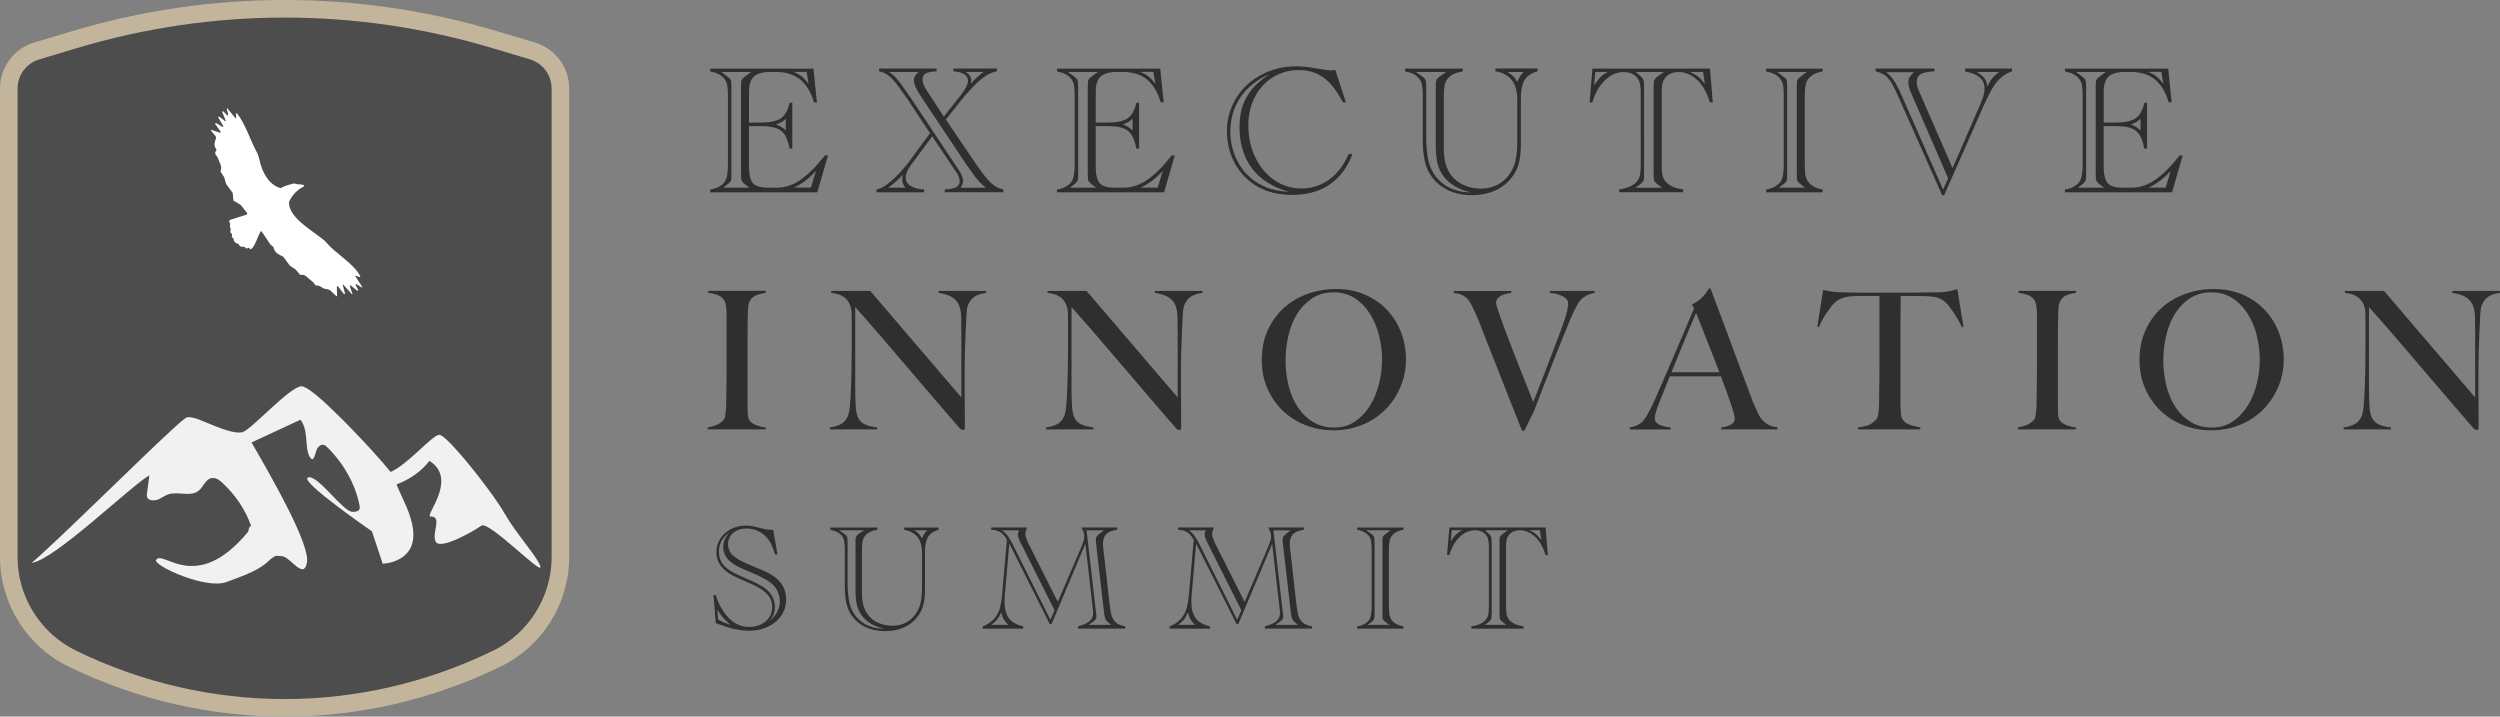
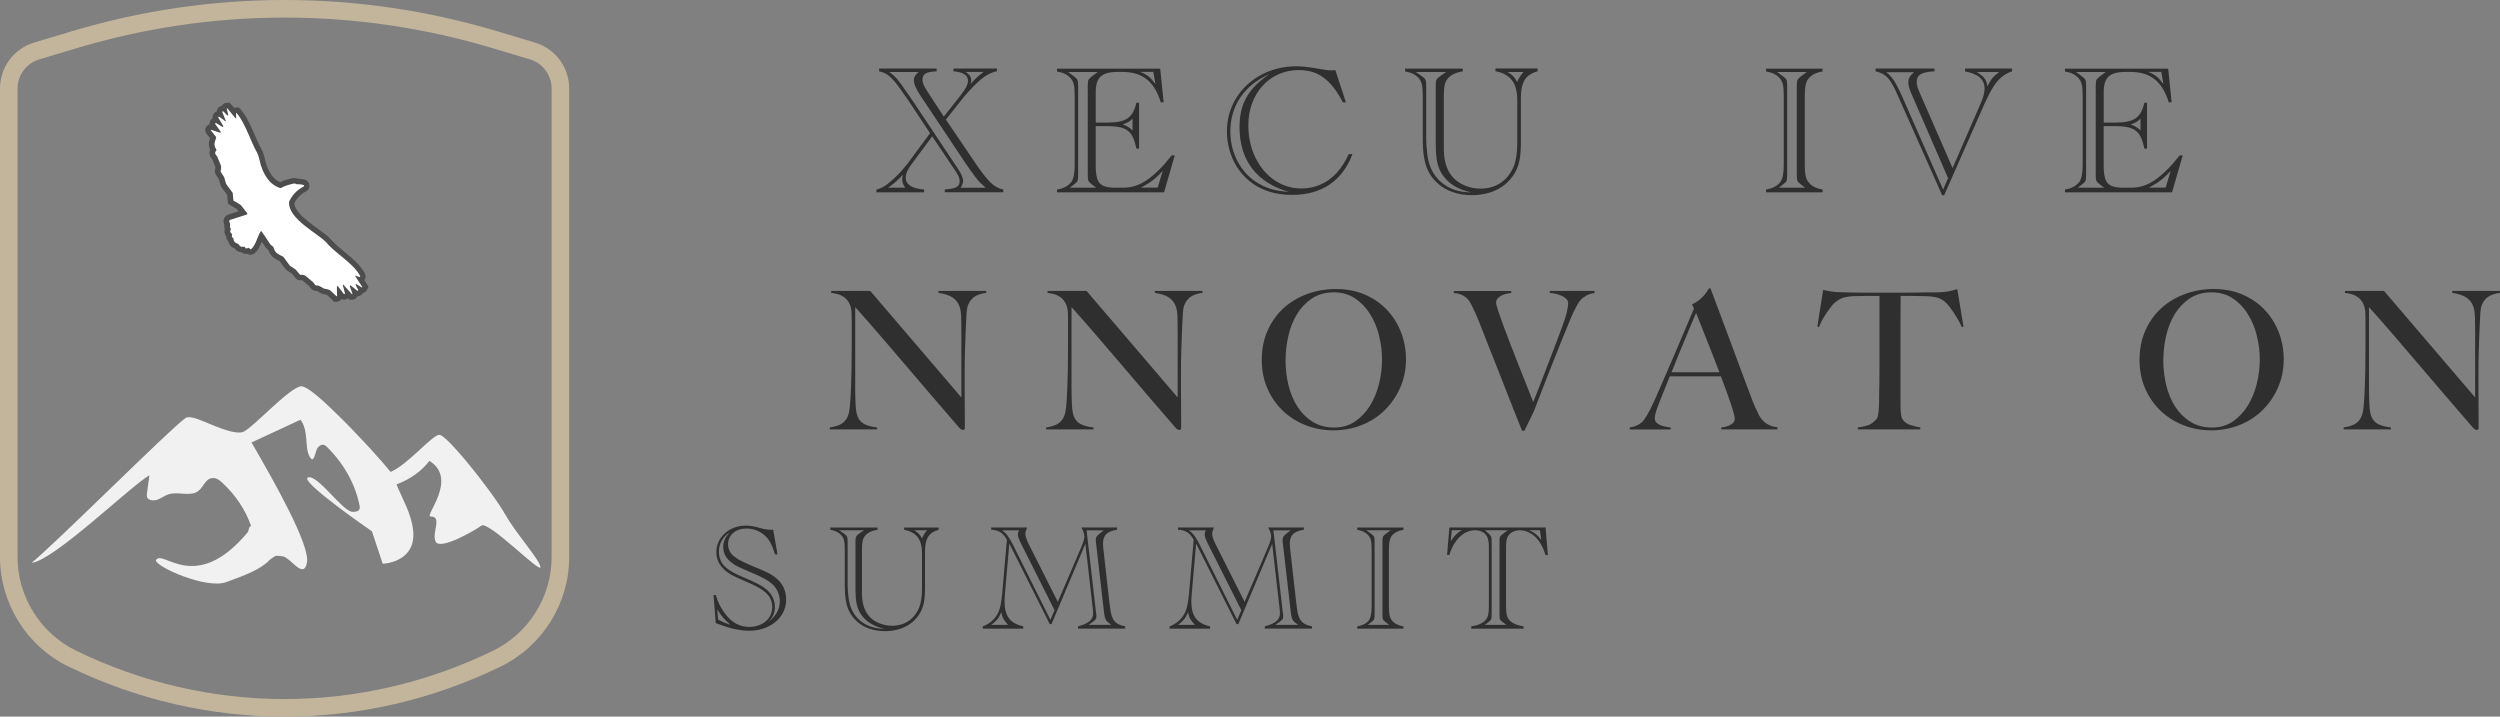
<svg xmlns="http://www.w3.org/2000/svg" id="Layer_2" data-name="Layer 2" viewBox="0 0 579.38 166.08">
  <rect x="0" y="0" width="579.38" height="166.08" fill="#808080" stroke="none" />
  <defs>
    <style>
      .cls-1 {
        fill: #f2f1f2;
      }

      .cls-2 {
        fill: #fff;
      }

      .cls-3 {
        fill: #c2b59b;
      }

      .cls-4 {
        fill: #2f2f2f;
      }

      .cls-5 {
        fill: #4d4d4d;
      }
    </style>
  </defs>
  <g id="Layer_1-2" data-name="Layer 1">
    <g>
      <g>
        <g>
-           <path class="cls-4" d="M188.52,15.89l.8,7.82h-.67c-.73-2.41-1.81-4.18-3.25-5.33-1.44-1.14-3.3-1.71-5.6-1.71h-1.18c-1.83,0-3.13,.35-3.9,1.06-.76,.71-1.14,1.89-1.14,3.54v7.14h2.79c2.11,0,3.66-.33,4.62-1s1.63-1.87,2-3.6h.63v10.63h-.63c-.28-1.4-.65-2.47-1.12-3.2-.47-.73-1.13-1.25-1.98-1.55s-2-.45-3.46-.45h-2.86v9.1c0,1.39,.13,2.45,.39,3.18,.26,.74,.71,1.25,1.37,1.54s1.56,.44,2.74,.44h1.93c1.9,0,3.71-.59,5.42-1.76,1.89-1.32,3.75-3.15,5.57-5.5l.17-.23h.73l-2.48,8.57h-24.81v-.65c1.51-.25,2.61-.83,3.3-1.74,.53-.67,.8-2.01,.8-4.01v-15.86c0-1.27-.07-2.2-.21-2.77-.14-.57-.4-1.06-.78-1.47-.7-.78-1.74-1.29-3.11-1.51v-.65h23.91Zm-20.97,27.6h6.13l-.82-.61c-.48-.35-.78-.63-.91-.84-.13-.21-.2-.53-.2-.95,0-.22,0-.37-.01-.45,0-.08-.01-.16-.01-.24V20.05c0-.08,0-.17,.01-.25,0-.08,.01-.23,.01-.44,0-.42,.07-.75,.22-.98,.15-.23,.45-.5,.89-.81l1.2-.88h-6.89l1.2,.88c.48,.35,.78,.63,.91,.84s.2,.53,.2,.95c.01,.24,.02,.47,.02,.69v20.36c0,.22,0,.45-.02,.69,0,.43-.06,.75-.19,.96-.13,.2-.43,.48-.92,.83l-.82,.61Zm14.56-15.99c-.39,.36-.7,.61-.91,.75-.22,.13-.67,.33-1.36,.6,.78,.22,1.54,.68,2.27,1.37v-2.71Zm4.83-10.84h-3.03c.78,.32,1.41,.67,1.89,1.05,.48,.38,1.01,.96,1.6,1.74l-.46-2.79Zm.99,26.83l1.18-3.91c-.5,.56-1,1.07-1.5,1.52-.5,.46-1.06,.89-1.68,1.29s-1.26,.77-1.9,1.09h3.91Z" />
          <path class="cls-4" d="M216.04,31.59l-4.94,6.68c-.8,1.09-1.2,2.05-1.2,2.86,0,1.64,1.42,2.57,4.26,2.79v.65h-11.05v-.63c.8-.2,1.55-.55,2.25-1.05,.55-.41,1.15-.91,1.8-1.5s1.18-1.12,1.59-1.59l1.2-1.41,.25-.29,5.34-7.23-5.04-7.61s-.06-.11-.13-.22c-.07-.11-.18-.26-.34-.45l-1.22-1.74c-1.01-1.46-1.88-2.5-2.63-3.14s-1.55-1.03-2.44-1.17v-.65h13.32v.65c-1.23,.04-2.09,.21-2.56,.49-.48,.29-.71,.77-.71,1.46s.33,1.48,.99,2.48l3.95,6.05,3.82-4.83c1.19-1.5,1.79-2.65,1.79-3.45,0-1.3-1.13-2.04-3.38-2.21v-.65h10.08v.63c-.74,.14-1.48,.42-2.22,.85-.74,.43-1.51,1.02-2.32,1.78-.78,.73-1.54,1.51-2.27,2.35-.31,.34-.56,.62-.76,.86l-4.26,5.36,7.18,10.59c1.36,1.97,2.48,3.36,3.35,4.16,.87,.8,1.8,1.28,2.78,1.45v.65h-13.57v-.65c.91-.07,1.6-.17,2.08-.3s.82-.33,1.04-.59c.22-.26,.33-.61,.33-1.06,0-.59-.27-1.28-.8-2.08l-5.57-8.3Zm-6.24,11.91c-.48-.63-.71-1.27-.71-1.91,0-.2,.04-.57,.13-1.11-.85,1.02-1.99,2.03-3.4,3.02h3.99Zm18.63,0c-.52-.45-.93-.83-1.24-1.13-.31-.31-.71-.78-1.22-1.43-1.13-1.56-1.81-2.49-2.02-2.82l-10.4-15.59c-1.18-1.75-1.76-3.05-1.76-3.89,0-.74,.37-1.39,1.11-1.95h-6.81c.64,.45,1.19,.92,1.65,1.43,.46,.5,1.12,1.4,2.01,2.69l1.3,1.87,.55,.8,10.67,16.03c.24,.35,.45,.77,.65,1.26,.2,.49,.29,.88,.29,1.16,0,.43-.2,.96-.59,1.58h5.8Zm-4.64-26.83c.87,.55,1.3,1.2,1.3,1.97,0,.15-.05,.43-.15,.82,.9-1.06,1.9-2,3.02-2.79h-4.18Z" />
          <path class="cls-4" d="M268.88,15.89l.8,7.82h-.67c-.73-2.41-1.81-4.18-3.25-5.33-1.44-1.14-3.3-1.71-5.6-1.71h-1.18c-1.83,0-3.13,.35-3.9,1.06-.76,.71-1.14,1.89-1.14,3.54v7.14h2.79c2.11,0,3.66-.33,4.62-1s1.63-1.87,2-3.6h.63v10.63h-.63c-.28-1.4-.65-2.47-1.12-3.2-.47-.73-1.13-1.25-1.98-1.55s-2-.45-3.46-.45h-2.86v9.1c0,1.39,.13,2.45,.39,3.18,.26,.74,.71,1.25,1.37,1.54s1.56,.44,2.74,.44h1.93c1.9,0,3.71-.59,5.42-1.76,1.89-1.32,3.75-3.15,5.57-5.5l.17-.23h.73l-2.48,8.57h-24.81v-.65c1.51-.25,2.61-.83,3.3-1.74,.53-.67,.8-2.01,.8-4.01v-15.86c0-1.27-.07-2.2-.21-2.77-.14-.57-.4-1.06-.78-1.47-.7-.78-1.74-1.29-3.11-1.51v-.65h23.91Zm-20.97,27.6h6.13l-.82-.61c-.48-.35-.78-.63-.91-.84-.13-.21-.2-.53-.2-.95,0-.22,0-.37-.01-.45,0-.08-.01-.16-.01-.24V20.05c0-.08,0-.17,.01-.25,0-.08,.01-.23,.01-.44,0-.42,.07-.75,.22-.98,.15-.23,.45-.5,.89-.81l1.2-.88h-6.89l1.2,.88c.48,.35,.78,.63,.91,.84s.2,.53,.2,.95c.01,.24,.02,.47,.02,.69v20.36c0,.22,0,.45-.02,.69,0,.43-.06,.75-.19,.96-.13,.2-.43,.48-.92,.83l-.82,.61Zm14.56-15.99c-.39,.36-.7,.61-.91,.75-.22,.13-.67,.33-1.36,.6,.78,.22,1.54,.68,2.27,1.37v-2.71Zm4.83-10.84h-3.03c.78,.32,1.41,.67,1.89,1.05,.48,.38,1.01,.96,1.6,1.74l-.46-2.79Zm.99,26.83l1.18-3.91c-.5,.56-1,1.07-1.5,1.52-.5,.46-1.06,.89-1.68,1.29s-1.26,.77-1.9,1.09h3.91Z" />
          <path class="cls-4" d="M309.46,16.21l2.46,7.5h-.71c-.69-1.33-1.4-2.47-2.15-3.42s-1.53-1.73-2.35-2.32c-.82-.6-1.69-1.03-2.62-1.31s-1.97-.42-3.13-.42c-1.65,0-3.19,.32-4.62,.95-1.43,.63-2.67,1.52-3.72,2.67-1.05,1.15-1.87,2.51-2.45,4.08-.58,1.57-.87,3.26-.87,5.06,0,2.73,.54,5.22,1.62,7.47,1.08,2.25,2.56,4.01,4.44,5.29,1.88,1.28,3.97,1.92,6.27,1.92,1.58,0,3.06-.31,4.44-.92,1.38-.62,2.61-1.5,3.69-2.67,1.08-1.16,2.02-2.63,2.82-4.39h.86c-1.18,3.11-2.95,5.47-5.31,7.07-2.37,1.6-5.26,2.4-8.68,2.4-3.99,0-7.3-1.08-9.92-3.23-1.12-.94-2.06-2-2.83-3.19s-1.35-2.5-1.75-3.92c-.41-1.42-.61-2.88-.61-4.38,0-2.79,.7-5.34,2.11-7.65,1.41-2.31,3.35-4.13,5.82-5.45,2.47-1.32,5.21-1.99,8.2-1.99,1.26,0,2.92,.18,4.98,.55,1.43,.27,2.46,.4,3.11,.4,.28,0,.58-.03,.9-.08Zm-10.82,28.23c-1.78-.49-3.39-1.19-4.83-2.1s-2.65-2-3.61-3.26-1.7-2.69-2.19-4.3c-.5-1.6-.75-3.35-.75-5.24,0-1.4,.13-2.66,.38-3.78,.25-1.12,.66-2.19,1.23-3.2,.57-1.01,1.28-1.96,2.15-2.83s1.93-1.72,3.17-2.56c-1.47,.66-2.77,1.44-3.89,2.34s-2.07,1.92-2.84,3.05-1.35,2.36-1.74,3.7c-.39,1.34-.59,2.73-.59,4.19,0,1.57,.22,3.07,.67,4.5,.45,1.43,1.08,2.74,1.91,3.93,.83,1.19,1.83,2.2,3,3.03,1.18,.81,2.39,1.42,3.64,1.82s2.68,.64,4.28,.72Z" />
          <path class="cls-4" d="M339,15.89v.65c-1.62,.25-2.8,.83-3.53,1.72-.34,.43-.56,.95-.68,1.53-.12,.59-.18,1.42-.18,2.5v12.33c.01,2.77,.71,4.92,2.08,6.45,.74,.83,1.69,1.47,2.84,1.94,1.15,.47,2.35,.7,3.59,.7,1.82,0,3.39-.46,4.72-1.37,1.32-.91,2.32-2.19,2.99-3.84,.53-1.32,.8-3.14,.8-5.46v-9.77c0-2.38-.55-4.09-1.64-5.13-.91-.87-2.05-1.41-3.42-1.62v-.65h9.77v.65c-.94,.25-1.69,.63-2.26,1.13-.57,.5-.98,1.17-1.23,2-.25,.83-.38,1.86-.38,3.11v10.25c0,1.71-.11,3.08-.32,4.12-.21,1.04-.55,1.98-1.03,2.84-.63,1.12-1.44,2.07-2.43,2.86-.99,.78-2.12,1.38-3.41,1.79-1.29,.41-2.68,.61-4.16,.61-1.58,0-3.04-.23-4.36-.68s-2.48-1.11-3.48-1.97c-1-.86-1.79-1.9-2.37-3.12-.78-1.64-1.18-3.99-1.18-7.06v-10.1c0-1.2-.07-2.1-.2-2.7-.13-.59-.4-1.11-.79-1.54-.7-.78-1.74-1.29-3.11-1.51v-.65h13.36Zm-10.88,.8l1.28,.88c.43,.28,.73,.54,.88,.79,.15,.25,.23,.58,.23,1,0,.39,0,.62,.02,.69v12.1c0,1,.08,2.21,.25,3.63,.32,2.72,1.39,4.86,3.2,6.43,1.81,1.57,4.13,2.36,6.94,2.37-2.84-.6-4.98-1.86-6.41-3.78-.66-.87-1.12-1.87-1.38-2.99-.26-1.13-.39-2.6-.39-4.42v-14.03c.01-.42,.09-.75,.24-.99s.45-.5,.89-.8l1.28-.88h-7.06Zm24.96,0h-3.7c.55,.31,.98,.63,1.31,.97,.33,.34,.63,.78,.91,1.34,.38-.91,.87-1.68,1.47-2.31Z" />
-           <path class="cls-4" d="M396.29,15.89l.65,7.82h-.67c-.42-1.44-.99-2.69-1.71-3.74-.72-1.05-1.56-1.86-2.52-2.43-.96-.57-1.96-.85-3.01-.85-.83,0-1.54,.17-2.15,.51s-1.06,.82-1.35,1.42c-.28,.57-.42,1.5-.42,2.77v16.76c0,1.25,.08,2.16,.25,2.74,.17,.58,.49,1.09,.97,1.52,.85,.77,2.1,1.27,3.74,1.49v.65h-14.81v-.65c1.82-.25,3.15-.83,3.99-1.72,.38-.41,.64-.9,.78-1.49,.14-.59,.21-1.44,.21-2.54V21.4c0-1.39-.19-2.4-.57-3.02-.29-.52-.73-.93-1.32-1.23-.59-.3-1.27-.45-2.04-.45-1.58,0-3.03,.63-4.34,1.88s-2.29,2.97-2.93,5.14h-.65l.65-7.82h27.27Zm-26.57,.78l-.29,3.09c.6-.88,1.11-1.53,1.53-1.93,.42-.41,.97-.79,1.64-1.16h-2.88Zm9.33,26.83h6.16l-.82-.61c-.5-.38-.82-.67-.95-.86-.13-.2-.19-.5-.19-.92v-.69c0-.11,0-.19-.01-.23,0-.04-.01-.08-.01-.13V20.41s0-.08,.01-.13c0-.04,.01-.12,.01-.23v-.69c0-.42,.08-.75,.23-.98,.15-.23,.45-.5,.9-.81l1.2-.88h-6.47l.99,.88c.35,.31,.59,.59,.71,.85,.13,.26,.19,.57,.19,.93v.69c.01,.13,.02,.24,.02,.36v19.64c0,.11,0,.23-.02,.36v.69c0,.42-.07,.74-.2,.95-.13,.21-.44,.49-.91,.84l-.84,.61Zm15.65-26.83h-3.05c.74,.31,1.37,.66,1.87,1.06s1.03,.98,1.58,1.73l-.4-2.79Z" />
          <path class="cls-4" d="M409.29,44.57v-.65c1.51-.25,2.61-.83,3.3-1.74,.53-.67,.8-2.01,.8-4.01v-15.86c0-1.27-.07-2.2-.21-2.77-.14-.57-.4-1.06-.78-1.47-.7-.78-1.74-1.29-3.11-1.51v-.65h13.09v.65c-1.51,.25-2.62,.83-3.32,1.74-.28,.36-.48,.85-.61,1.46-.13,.61-.19,1.46-.19,2.55v15.86c0,1.19,.07,2.09,.22,2.7s.41,1.12,.79,1.54c.7,.78,1.74,1.29,3.11,1.51v.65h-13.09Zm2.94-1.07h6.13l-.82-.61c-.48-.35-.78-.63-.91-.84-.13-.21-.2-.53-.2-.95,0-.22,0-.37-.01-.45,0-.08-.01-.16-.01-.24V20.05c0-.08,0-.17,.01-.25,0-.08,.01-.23,.01-.44,0-.42,.07-.73,.2-.95,.13-.21,.44-.49,.91-.84l1.2-.88h-6.89l1.2,.88c.49,.35,.8,.62,.92,.82,.13,.2,.19,.52,.19,.97,.01,.24,.02,.47,.02,.69v20.36c0,.22,0,.45-.02,.69,0,.43-.06,.75-.19,.96-.13,.2-.43,.48-.92,.83l-.82,.61Z" />
          <path class="cls-4" d="M452.51,38.96l6.58-15.15c.56-1.3,.84-2.39,.84-3.26,0-1.08-.37-1.94-1.12-2.59-.75-.65-1.89-1.12-3.41-1.42v-.65h10.9v.63c-.91,.32-1.72,.77-2.42,1.35-.7,.58-1.36,1.35-1.96,2.31s-1.28,2.27-2.03,3.92l-9.33,21.15h-.46l-10.17-22.86c-.92-2.13-1.72-3.57-2.4-4.32-.67-.75-1.62-1.26-2.86-1.54v-.65h13.65v.65l-.46,.02c-1.34,.11-2.29,.35-2.84,.71-.55,.36-.82,.95-.82,1.74,0,.62,.18,1.34,.55,2.16l7.75,17.77Zm-1.03,2.35l-8.61-19.83c-.41-.92-.61-1.73-.61-2.42,0-.42,.09-.8,.27-1.14,.18-.34,.53-.74,1.05-1.19h-6.43c.87,.69,1.59,1.54,2.16,2.56,.32,.59,.6,1.11,.82,1.56s.43,.89,.61,1.32l9.58,21.76,1.16-2.63Zm6.66-24.62c.84,.52,1.44,1.02,1.8,1.51s.56,1.11,.62,1.85c.38-.78,.76-1.42,1.16-1.91,.39-.49,.91-.97,1.56-1.45h-5.13Z" />
          <path class="cls-4" d="M502.48,15.89l.8,7.82h-.67c-.73-2.41-1.81-4.18-3.25-5.33-1.44-1.14-3.3-1.71-5.6-1.71h-1.18c-1.83,0-3.13,.35-3.9,1.06-.76,.71-1.14,1.89-1.14,3.54v7.14h2.79c2.11,0,3.66-.33,4.62-1s1.63-1.87,2-3.6h.63v10.63h-.63c-.28-1.4-.65-2.47-1.12-3.2-.47-.73-1.13-1.25-1.98-1.55s-2-.45-3.46-.45h-2.86v9.1c0,1.39,.13,2.45,.39,3.18,.26,.74,.71,1.25,1.37,1.54s1.56,.44,2.74,.44h1.93c1.9,0,3.71-.59,5.42-1.76,1.89-1.32,3.75-3.15,5.57-5.5l.17-.23h.73l-2.48,8.57h-24.81v-.65c1.51-.25,2.61-.83,3.3-1.74,.53-.67,.8-2.01,.8-4.01v-15.86c0-1.27-.07-2.2-.21-2.77-.14-.57-.4-1.06-.78-1.47-.7-.78-1.74-1.29-3.11-1.51v-.65h23.91Zm-20.97,27.6h6.13l-.82-.61c-.48-.35-.78-.63-.91-.84-.13-.21-.2-.53-.2-.95,0-.22,0-.37-.01-.45,0-.08-.01-.16-.01-.24V20.05c0-.08,0-.17,.01-.25,0-.08,.01-.23,.01-.44,0-.42,.07-.75,.22-.98,.15-.23,.45-.5,.89-.81l1.2-.88h-6.89l1.2,.88c.48,.35,.78,.63,.91,.84s.2,.53,.2,.95c.01,.24,.02,.47,.02,.69v20.36c0,.22,0,.45-.02,.69,0,.43-.06,.75-.19,.96-.13,.2-.43,.48-.92,.83l-.82,.61Zm14.56-15.99c-.39,.36-.7,.61-.91,.75-.22,.13-.67,.33-1.36,.6,.78,.22,1.54,.68,2.27,1.37v-2.71Zm4.83-10.84h-3.03c.78,.32,1.41,.67,1.89,1.05,.48,.38,1.01,.96,1.6,1.74l-.46-2.79Zm.99,26.83l1.18-3.91c-.5,.56-1,1.07-1.5,1.52-.5,.46-1.06,.89-1.68,1.29s-1.26,.77-1.9,1.09h3.91Z" />
        </g>
        <g>
-           <path class="cls-4" d="M163.99,99.51v-.45c.74-.12,1.43-.31,2.07-.58,.64-.27,1.18-.65,1.63-1.16,.15-.18,.26-.43,.33-.76,.07-.33,.13-.71,.18-1.16s.07-.91,.09-1.4c.01-.49,.02-.97,.02-1.45,0-.42,0-.98,.02-1.69,.01-.71,.03-1.49,.04-2.34s.02-1.72,.02-2.61v-12.88c0-.53-.02-1.03-.07-1.49-.04-.46-.11-.88-.2-1.25-.09-.37-.22-.66-.4-.87-.42-.5-.93-.87-1.54-1.09-.61-.22-1.3-.38-2.07-.47v-.45h13.32v.45c-.62,.09-1.29,.25-2.01,.49-.71,.24-1.26,.71-1.65,1.43-.27,.5-.41,1.14-.42,1.92-.02,.77-.04,1.5-.07,2.18,0,.74,0,1.48-.02,2.21-.01,.73-.02,1.46-.02,2.21v14.93c0,.86,.01,1.69,.04,2.5s.16,1.37,.4,1.69c.36,.51,.92,.89,1.69,1.16,.77,.27,1.47,.43,2.09,.49v.45h-13.5Z" />
          <path class="cls-4" d="M225.91,68.72c-.67,.42-1.18,1.06-1.54,1.92-.21,.45-.34,1.27-.4,2.47-.06,1.2-.12,2.49-.18,3.85-.06,1.28-.11,2.79-.16,4.52s-.07,3.6-.07,5.59v2.85c0,1.04,0,2.1,.02,3.19,.01,1.08,.02,2.16,.02,3.23v2.9c0,.12-.04,.22-.11,.29s-.19,.11-.33,.11c-.24,0-.5-.15-.8-.45-2.52-2.91-4.83-5.58-6.91-8.02-2.08-2.44-4.06-4.76-5.95-6.97-1.89-2.21-3.74-4.37-5.55-6.48-1.81-2.11-3.73-4.29-5.75-6.55v18.8c0,1.51,.04,2.88,.11,4.1,.07,1.22,.26,2.12,.56,2.72,.33,.68,.84,1.2,1.54,1.54s1.66,.59,2.87,.73v.45h-10.96v-.45c.71-.09,1.43-.27,2.14-.56s1.28-.75,1.69-1.4c.42-.62,.68-1.54,.8-2.76,.12-1.22,.21-2.67,.27-4.37,.06-1.28,.1-2.79,.13-4.52,.03-1.74,.04-3.6,.04-5.59v-5.44c0-.59-.02-1.32-.04-2.18-.09-.86-.3-1.57-.62-2.12-.33-.55-.71-.98-1.16-1.29s-.93-.54-1.45-.67c-.52-.13-1.02-.23-1.49-.29v-.45h9.05l21.12,24.69v-15.15c0-1.19-.02-2.32-.04-3.41-.03-1.08-.16-1.94-.4-2.56-.3-.83-.82-1.51-1.58-2.03-.76-.52-1.85-.88-3.28-1.09v-.45h11.05v.45c-1.1,.15-1.98,.43-2.65,.85Z" />
          <path class="cls-4" d="M276.04,68.72c-.67,.42-1.18,1.06-1.54,1.92-.21,.45-.34,1.27-.4,2.47-.06,1.2-.12,2.49-.18,3.85-.06,1.28-.11,2.79-.16,4.52s-.07,3.6-.07,5.59v2.85c0,1.04,0,2.1,.02,3.19,.01,1.08,.02,2.16,.02,3.23v2.9c0,.12-.04,.22-.11,.29s-.19,.11-.33,.11c-.24,0-.5-.15-.8-.45-2.52-2.91-4.83-5.58-6.91-8.02-2.08-2.44-4.06-4.76-5.95-6.97-1.89-2.21-3.74-4.37-5.55-6.48-1.81-2.11-3.73-4.29-5.75-6.55v18.8c0,1.51,.04,2.88,.11,4.1,.07,1.22,.26,2.12,.56,2.72,.33,.68,.84,1.2,1.54,1.54s1.66,.59,2.87,.73v.45h-10.96v-.45c.71-.09,1.43-.27,2.14-.56s1.28-.75,1.69-1.4c.42-.62,.68-1.54,.8-2.76,.12-1.22,.21-2.67,.27-4.37,.06-1.28,.1-2.79,.13-4.52,.03-1.74,.04-3.6,.04-5.59v-5.44c0-.59-.02-1.32-.04-2.18-.09-.86-.3-1.57-.62-2.12-.33-.55-.71-.98-1.16-1.29s-.93-.54-1.45-.67c-.52-.13-1.02-.23-1.49-.29v-.45h9.05l21.12,24.69v-15.15c0-1.19-.02-2.32-.04-3.41-.03-1.08-.16-1.94-.4-2.56-.3-.83-.82-1.51-1.58-2.03-.76-.52-1.85-.88-3.28-1.09v-.45h11.05v.45c-1.1,.15-1.98,.43-2.65,.85Z" />
          <path class="cls-4" d="M324.5,89.84c-.89,2.02-2.1,3.77-3.63,5.26-1.53,1.49-3.31,2.63-5.35,3.43-2.04,.8-4.2,1.2-6.48,1.2s-4.4-.39-6.42-1.18c-2.02-.79-3.79-1.9-5.3-3.34s-2.71-3.16-3.59-5.17c-.88-2.01-1.31-4.21-1.31-6.62,0-2.56,.46-4.85,1.38-6.88,.92-2.03,2.16-3.76,3.72-5.17,1.56-1.41,3.39-2.5,5.48-3.25,2.09-.76,4.3-1.14,6.62-1.14,2.52,0,4.79,.45,6.8,1.34,2.01,.89,3.71,2.09,5.1,3.59,1.4,1.5,2.46,3.23,3.21,5.19,.74,1.96,1.11,4.01,1.11,6.15,0,2.38-.45,4.57-1.34,6.59Zm-4.88-12.03c-.46-1.84-1.16-3.51-2.09-5.01s-2.1-2.72-3.5-3.65c-1.4-.94-3.05-1.4-4.95-1.4s-3.6,.47-5.01,1.4c-1.41,.94-2.57,2.15-3.48,3.63-.91,1.49-1.57,3.17-2.01,5.06-.43,1.89-.65,3.79-.65,5.73s.24,3.97,.71,5.84c.47,1.87,1.18,3.52,2.12,4.95,.94,1.43,2.11,2.57,3.52,3.43,1.41,.86,3.05,1.29,4.92,1.29s3.5-.47,4.88-1.43c1.38-.95,2.53-2.18,3.45-3.68,.92-1.5,1.61-3.19,2.07-5.06,.46-1.87,.69-3.74,.69-5.61s-.23-3.64-.69-5.48Z" />
          <path class="cls-4" d="M367.52,68.59c-.58,.36-.91,.59-1,.71-.09,.09-.22,.23-.38,.42-.16,.19-.35,.48-.56,.85-.21,.37-.45,.84-.74,1.4-.28,.56-.6,1.28-.96,2.14-.59,1.43-1.25,3.02-1.96,4.79-.71,1.77-1.44,3.59-2.18,5.46-.74,1.87-1.48,3.75-2.21,5.64-.73,1.89-1.42,3.68-2.07,5.37l-2.18,4.46h-.54c-.98-2.41-1.89-4.7-2.74-6.88s-1.67-4.29-2.47-6.31c-.8-2.02-1.58-3.97-2.32-5.86s-1.49-3.78-2.23-5.68c-.21-.56-.4-1.05-.58-1.47-.18-.42-.35-.8-.51-1.16s-.33-.7-.49-1.02-.33-.67-.51-1.03c-.09-.18-.22-.4-.4-.67-.18-.27-.42-.53-.74-.8-.31-.27-.69-.5-1.14-.69-.45-.19-1.01-.3-1.69-.33v-.49h13.32v.45c-.15,.03-.42,.07-.8,.13-.39,.06-.78,.17-1.18,.33-.4,.16-.76,.39-1.07,.69-.31,.3-.47,.67-.47,1.11,0,.27,.16,.9,.49,1.89,.33,1,.75,2.2,1.27,3.61,.52,1.41,1.11,2.96,1.76,4.63s1.3,3.33,1.94,4.95,1.24,3.13,1.8,4.52c.56,1.4,1.01,2.54,1.34,3.43,.15-.33,.42-1.01,.82-2.05,.4-1.04,.91-2.33,1.51-3.88,.61-1.54,1.28-3.3,2.03-5.26,.74-1.96,1.51-4.01,2.32-6.15,.59-1.63,.98-2.87,1.16-3.72s.27-1.43,.27-1.76c0-.45-.15-.82-.45-1.11-.3-.3-.67-.54-1.11-.73-.45-.19-.91-.34-1.4-.45-.49-.1-.93-.17-1.31-.2v-.45h10.38v.49c-.77,.09-1.45,.31-2.03,.67Z" />
          <path class="cls-4" d="M398.91,99.51v-.45c.09,0,.3-.03,.65-.09,.34-.06,.7-.16,1.07-.31,.37-.15,.7-.36,.98-.62s.42-.61,.42-1.02c0-.27-.08-.71-.25-1.31-.16-.61-.39-1.35-.69-2.23-.3-.88-.64-1.85-1.02-2.92-.39-1.07-.8-2.18-1.25-3.34h-11.85c-.45,1.13-.88,2.21-1.29,3.23-.42,1.02-.83,2.06-1.25,3.1-.62,1.6-.94,2.73-.94,3.39,0,.39,.12,.71,.36,.96,.24,.25,.54,.46,.91,.62s.77,.28,1.2,.36c.43,.07,.84,.14,1.23,.2v.45h-9.49v-.49c.77-.09,1.43-.3,1.98-.62,.55-.33,.87-.55,.96-.67,.21-.21,.55-.7,1.03-1.47,.47-.77,1.05-1.92,1.74-3.43,.62-1.4,1.32-2.99,2.09-4.77,.77-1.78,1.57-3.62,2.38-5.5s1.63-3.79,2.43-5.7c.8-1.92,1.56-3.71,2.27-5.37l-.45-.98c.54-.24,1.02-.52,1.45-.85,.43-.33,.81-.67,1.14-1.02,.33-.36,.6-.7,.82-1.03,.22-.33,.39-.59,.51-.8h.36c.92,2.47,1.8,4.81,2.63,7.02,.83,2.21,1.63,4.35,2.38,6.39,.76,2.05,1.49,4.03,2.21,5.95,.71,1.92,1.43,3.81,2.14,5.68,.33,.92,.63,1.69,.91,2.29,.28,.61,.6,1.3,.96,2.07,.06,.12,.19,.33,.4,.62,.21,.3,.48,.6,.82,.91,.34,.31,.76,.59,1.27,.82,.5,.24,1.1,.37,1.78,.4v.53h-13.01Zm-5.84-27c-.18,.39-.44,1-.78,1.83-.34,.83-.77,1.84-1.27,3.03-.51,1.19-1.06,2.53-1.67,4.03-.61,1.5-1.27,3.13-1.98,4.88h11.1c-.51-1.34-1.02-2.67-1.54-4.01-.52-1.34-1.03-2.62-1.52-3.85-.49-1.23-.94-2.36-1.34-3.39-.4-1.03-.73-1.86-1-2.52Z" />
          <path class="cls-4" d="M454.66,75.8c-.24-.53-.52-1.09-.85-1.67-.33-.58-.66-1.12-1-1.63-.34-.5-.68-.97-1-1.4-.33-.43-.61-.75-.85-.96-.62-.59-1.3-.99-2.03-1.18-.73-.19-1.66-.3-2.79-.33-.56,0-1.06,0-1.47-.02-.42-.01-.83-.02-1.25-.02h-2.94c0,.74,0,1.75-.02,3.03-.02,1.28-.02,2.61-.02,4.01v17.42c0,.86,.02,1.69,.07,2.47s.19,1.34,.42,1.67c.45,.65,1.08,1.1,1.89,1.34,.82,.24,1.55,.42,2.21,.53v.45h-14.48v-.45c.77-.09,1.52-.24,2.23-.45s1.41-.7,2.09-1.47c.15-.15,.26-.39,.33-.74,.07-.34,.13-.73,.18-1.16,.04-.43,.07-.9,.09-1.4,.01-.5,.02-.99,.02-1.47,0-.42,0-.96,.02-1.65,.01-.68,.03-1.44,.04-2.27,.01-.83,.02-1.69,.02-2.58v-17.29h-2.94c-.39,0-.79,0-1.23,.02-.43,.02-.93,.02-1.49,.02-1.13,.03-2.06,.16-2.79,.4-.73,.24-1.4,.65-2.03,1.25-.24,.21-.51,.52-.82,.94-.31,.42-.64,.87-.98,1.36s-.67,1.02-.98,1.58c-.31,.56-.56,1.11-.73,1.65l-.4-.13,1.34-8.47c.68,.15,1.31,.27,1.89,.36s1.42,.15,2.52,.18c1.13,.03,2.14,.05,3.03,.07,.89,.02,1.75,.02,2.58,.02h8.47c.89,0,1.75,0,2.58-.02,.83-.01,1.69-.03,2.58-.04,.89-.01,1.9-.02,3.03-.02,.98-.03,1.79-.11,2.43-.24,.64-.13,1.3-.3,1.98-.51l1.43,8.69-.4,.13Z" />
-           <path class="cls-4" d="M467.67,99.51v-.45c.74-.12,1.43-.31,2.07-.58,.64-.27,1.18-.65,1.63-1.16,.15-.18,.26-.43,.33-.76,.07-.33,.13-.71,.18-1.16s.07-.91,.09-1.4c.01-.49,.02-.97,.02-1.45,0-.42,0-.98,.02-1.69,.01-.71,.03-1.49,.04-2.34s.02-1.72,.02-2.61v-12.88c0-.53-.02-1.03-.07-1.49-.04-.46-.11-.88-.2-1.25-.09-.37-.22-.66-.4-.87-.42-.5-.93-.87-1.54-1.09-.61-.22-1.3-.38-2.07-.47v-.45h13.32v.45c-.62,.09-1.29,.25-2.01,.49-.71,.24-1.26,.71-1.65,1.43-.27,.5-.41,1.14-.42,1.92-.02,.77-.04,1.5-.07,2.18,0,.74,0,1.48-.02,2.21-.01,.73-.02,1.46-.02,2.21v14.93c0,.86,.01,1.69,.04,2.5s.16,1.37,.4,1.69c.36,.51,.92,.89,1.69,1.16,.77,.27,1.47,.43,2.09,.49v.45h-13.5Z" />
          <path class="cls-4" d="M527.92,89.84c-.89,2.02-2.1,3.77-3.63,5.26-1.53,1.49-3.31,2.63-5.35,3.43-2.04,.8-4.2,1.2-6.48,1.2s-4.4-.39-6.42-1.18c-2.02-.79-3.79-1.9-5.3-3.34s-2.71-3.16-3.59-5.17c-.88-2.01-1.31-4.21-1.31-6.62,0-2.56,.46-4.85,1.38-6.88,.92-2.03,2.16-3.76,3.72-5.17,1.56-1.41,3.39-2.5,5.48-3.25,2.09-.76,4.3-1.14,6.62-1.14,2.52,0,4.79,.45,6.8,1.34,2.01,.89,3.71,2.09,5.1,3.59,1.4,1.5,2.46,3.23,3.21,5.19,.74,1.96,1.11,4.01,1.11,6.15,0,2.38-.45,4.57-1.34,6.59Zm-4.88-12.03c-.46-1.84-1.16-3.51-2.09-5.01s-2.1-2.72-3.5-3.65c-1.4-.94-3.05-1.4-4.95-1.4s-3.6,.47-5.01,1.4c-1.41,.94-2.57,2.15-3.48,3.63-.91,1.49-1.57,3.17-2.01,5.06-.43,1.89-.65,3.79-.65,5.73s.24,3.97,.71,5.84c.47,1.87,1.18,3.52,2.12,4.95,.94,1.43,2.11,2.57,3.52,3.43,1.41,.86,3.05,1.29,4.92,1.29s3.5-.47,4.88-1.43c1.38-.95,2.53-2.18,3.45-3.68,.92-1.5,1.61-3.19,2.07-5.06,.46-1.87,.69-3.74,.69-5.61s-.23-3.64-.69-5.48Z" />
          <path class="cls-4" d="M576.73,68.72c-.67,.42-1.18,1.06-1.54,1.92-.21,.45-.34,1.27-.4,2.47-.06,1.2-.12,2.49-.18,3.85-.06,1.28-.11,2.79-.16,4.52s-.07,3.6-.07,5.59v2.85c0,1.04,0,2.1,.02,3.19,.01,1.08,.02,2.16,.02,3.23v2.9c0,.12-.04,.22-.11,.29s-.19,.11-.33,.11c-.24,0-.5-.15-.8-.45-2.52-2.91-4.83-5.58-6.91-8.02-2.08-2.44-4.06-4.76-5.95-6.97-1.89-2.21-3.74-4.37-5.55-6.48-1.81-2.11-3.73-4.29-5.75-6.55v18.8c0,1.51,.04,2.88,.11,4.1,.07,1.22,.26,2.12,.56,2.72,.33,.68,.84,1.2,1.54,1.54s1.66,.59,2.87,.73v.45h-10.96v-.45c.71-.09,1.43-.27,2.14-.56s1.28-.75,1.69-1.4c.42-.62,.68-1.54,.8-2.76,.12-1.22,.21-2.67,.27-4.37,.06-1.28,.1-2.79,.13-4.52,.03-1.74,.04-3.6,.04-5.59v-5.44c0-.59-.02-1.32-.04-2.18-.09-.86-.3-1.57-.62-2.12-.33-.55-.71-.98-1.16-1.29s-.93-.54-1.45-.67c-.52-.13-1.02-.23-1.49-.29v-.45h9.05l21.12,24.69v-15.15c0-1.19-.02-2.32-.04-3.41-.03-1.08-.16-1.94-.4-2.56-.3-.83-.82-1.51-1.58-2.03-.76-.52-1.85-.88-3.28-1.09v-.45h11.05v.45c-1.1,.15-1.98,.43-2.65,.85Z" />
        </g>
        <g>
          <path class="cls-4" d="M179.19,122.77l1,5.72h-.58c-.31-1.03-.61-1.84-.91-2.44-.3-.6-.63-1.09-1-1.49-.58-.65-1.29-1.16-2.11-1.53-.82-.37-1.68-.55-2.57-.55-1.26,0-2.29,.34-3.09,1.02-.8,.68-1.2,1.56-1.2,2.64,0,1.18,.52,2.16,1.56,2.94,.54,.39,1.11,.74,1.73,1.04,.61,.3,1.57,.73,2.88,1.28,.89,.35,1.65,.68,2.27,.96s1.12,.54,1.5,.77c.38,.23,.76,.49,1.13,.79,1.59,1.28,2.39,2.96,2.39,5.04,0,1.36-.37,2.59-1.12,3.69-.74,1.1-1.78,1.96-3.09,2.59-1.32,.62-2.78,.94-4.38,.94-1.11,0-2.4-.17-3.85-.5-.86-.21-1.99-.57-3.39-1.1l-.48-.17-.52-6.51h.52c.5,1.75,1.32,3.32,2.44,4.69,1.48,1.8,3.24,2.7,5.28,2.7,1.04,0,1.97-.2,2.78-.59,.81-.4,1.44-.94,1.9-1.63,.46-.69,.69-1.49,.69-2.38,0-.79-.18-1.5-.53-2.14-.36-.64-.93-1.24-1.74-1.8-.8-.57-1.9-1.15-3.3-1.74-2.03-.88-3.26-1.44-3.69-1.68-.84-.47-1.53-.98-2.08-1.53s-.96-1.15-1.22-1.79c-.26-.64-.39-1.33-.39-2.06,0-1.13,.3-2.17,.9-3.11,.6-.94,1.43-1.68,2.47-2.22,1.05-.54,2.21-.81,3.48-.81,.8,0,1.69,.13,2.68,.39l1.03,.28c.77,.21,1.59,.31,2.46,.31h.17Zm-12.77,20.81c.76,.44,1.72,.85,2.89,1.25-.77-.69-1.35-1.25-1.74-1.7-.4-.45-.84-1.08-1.35-1.89l.21,2.34Zm11.46,.67c1.89-1.36,2.84-3,2.84-4.91,0-.76-.16-1.49-.47-2.21-.32-.72-.77-1.33-1.35-1.83-.85-.77-2.34-1.6-4.49-2.49-1.78-.76-2.93-1.27-3.46-1.53s-1.07-.62-1.62-1.07c-1.15-.92-1.72-2.07-1.72-3.47,0-.41,.05-.79,.14-1.13,.09-.34,.23-.66,.41-.98s.49-.74,.91-1.26c-1.64,1.18-2.46,2.65-2.46,4.42s.66,3.04,1.99,4.02c.7,.53,1.5,1,2.41,1.41,.11,.06,1,.45,2.65,1.17,1.99,.86,3.37,1.64,4.12,2.34,1.2,1.11,1.8,2.42,1.8,3.94,0,.73-.13,1.38-.4,1.95s-.7,1.11-1.3,1.64Z" />
          <path class="cls-4" d="M203.36,122.24v.53c-1.33,.21-2.29,.68-2.89,1.41-.28,.36-.46,.77-.56,1.25-.1,.48-.15,1.16-.15,2.05v10.09c.01,2.27,.58,4.03,1.7,5.28,.61,.68,1.38,1.21,2.32,1.59,.94,.38,1.92,.58,2.94,.58,1.49,0,2.78-.37,3.86-1.12,1.08-.74,1.9-1.79,2.45-3.14,.44-1.08,.65-2.57,.65-4.47v-7.99c0-1.95-.45-3.34-1.34-4.19-.74-.71-1.68-1.15-2.8-1.32v-.53h7.99v.53c-.77,.21-1.38,.52-1.85,.93s-.8,.96-1,1.63c-.21,.68-.31,1.52-.31,2.54v8.39c0,1.4-.09,2.52-.26,3.37s-.45,1.62-.84,2.32c-.52,.92-1.18,1.7-1.99,2.34-.81,.64-1.74,1.13-2.79,1.46-1.05,.33-2.19,.5-3.4,.5-1.29,0-2.48-.19-3.57-.56-1.08-.37-2.03-.91-2.84-1.62s-1.46-1.56-1.94-2.55c-.64-1.34-.96-3.27-.96-5.77v-8.27c0-.99-.05-1.72-.16-2.21-.11-.49-.32-.91-.64-1.26-.57-.64-1.42-1.05-2.54-1.24v-.53h10.93Zm-8.9,.65l1.05,.72c.36,.23,.6,.44,.72,.64,.13,.2,.19,.47,.19,.82,0,.32,0,.51,.02,.57v9.9c0,.81,.07,1.8,.21,2.97,.26,2.22,1.14,3.98,2.62,5.26s3.38,1.93,5.68,1.94c-2.33-.49-4.07-1.52-5.24-3.09-.54-.71-.91-1.53-1.13-2.45s-.32-2.13-.32-3.62v-11.48c.01-.34,.08-.61,.2-.81,.12-.19,.36-.41,.73-.65l1.05-.72h-5.77Zm20.41,0h-3.02c.45,.25,.8,.52,1.07,.79,.27,.28,.52,.64,.75,1.1,.31-.74,.71-1.38,1.2-1.89Z" />
          <path class="cls-4" d="M243.7,144.65h-.41l-9.38-18.68-1.01,11.63c-.06,.64-.09,1.25-.09,1.82,0,1.67,.34,2.96,1.02,3.87,.68,.9,1.78,1.53,3.31,1.87v.53h-9.38v-.53c.84-.3,1.57-.75,2.22-1.35,.64-.6,1.13-1.3,1.48-2.11,.37-.88,.64-2.28,.81-4.21l1.08-12.39c-.44-.81-.93-1.4-1.5-1.75-.56-.36-1.27-.55-2.13-.58v-.53h8.32c-.05,.11-.07,.19-.09,.22-.22,.53-.33,.94-.33,1.24,0,.55,.29,1.41,.88,2.58l6.65,13.2,5.5-12.84c.44-1.03,.65-1.82,.65-2.35s-.23-1.23-.69-2.05h8.27v.53c-1.15,.16-1.98,.5-2.49,1-.52,.51-.77,1.26-.77,2.24,0,.31,.02,.6,.05,.88l.05,.43,1.44,12.75c.02,.17,.04,.32,.06,.45,.02,.13,.07,.49,.16,1.08,.17,1.11,.51,1.94,1.02,2.47s1.3,.9,2.36,1.08v.53h-10.93v-.53c1.2-.3,2.09-.69,2.66-1.18s.85-1.1,.85-1.85c0-.29-.04-.76-.12-1.41l-1.68-14.68-7.84,18.59Zm-10.07,.17c-.55-.6-.93-1.09-1.13-1.47-.2-.38-.35-.87-.46-1.47-.28,.69-.58,1.24-.91,1.65s-.81,.84-1.43,1.29h3.92Zm9.81-1.17l.95-2.23-7.91-15.74c-.39-.81-.58-1.4-.58-1.77s.09-.69,.27-1.01h-3.95c.64,.46,1.12,.95,1.44,1.46,.44,.65,.81,1.3,1.12,1.94l8.66,17.36Zm8.82,1.17h5.28l-.89-.72c-.39-.31-.65-.98-.77-2.01l-1.89-16.41c-.02-.3-.03-.5-.03-.62,0-.26,.06-.49,.17-.68,.11-.19,.35-.43,.7-.71l.98-.77h-3.99l2.17,18.95,.07,.38c.02,.28,.03,.48,.03,.62,0,.29-.05,.51-.16,.67-.11,.16-.35,.38-.73,.65l-.93,.65Z" />
          <path class="cls-4" d="M286.99,144.65h-.41l-9.38-18.68-1.01,11.63c-.06,.64-.09,1.25-.09,1.82,0,1.67,.34,2.96,1.02,3.87,.68,.9,1.78,1.53,3.31,1.87v.53h-9.38v-.53c.84-.3,1.57-.75,2.22-1.35,.64-.6,1.13-1.3,1.48-2.11,.37-.88,.64-2.28,.81-4.21l1.08-12.39c-.44-.81-.93-1.4-1.5-1.75-.56-.36-1.27-.55-2.13-.58v-.53h8.32c-.05,.11-.07,.19-.09,.22-.22,.53-.33,.94-.33,1.24,0,.55,.29,1.41,.88,2.58l6.65,13.2,5.5-12.84c.44-1.03,.65-1.82,.65-2.35s-.23-1.23-.69-2.05h8.27v.53c-1.15,.16-1.98,.5-2.49,1-.52,.51-.77,1.26-.77,2.24,0,.31,.02,.6,.05,.88l.05,.43,1.44,12.75c.02,.17,.04,.32,.06,.45,.02,.13,.07,.49,.16,1.08,.17,1.11,.51,1.94,1.02,2.47s1.3,.9,2.36,1.08v.53h-10.93v-.53c1.2-.3,2.09-.69,2.66-1.18s.85-1.1,.85-1.85c0-.29-.04-.76-.12-1.41l-1.68-14.68-7.84,18.59Zm-10.07,.17c-.55-.6-.93-1.09-1.13-1.47-.2-.38-.35-.87-.46-1.47-.28,.69-.58,1.24-.91,1.65s-.81,.84-1.43,1.29h3.92Zm9.81-1.17l.95-2.23-7.91-15.74c-.39-.81-.58-1.4-.58-1.77s.09-.69,.27-1.01h-3.95c.64,.46,1.12,.95,1.44,1.46,.44,.65,.81,1.3,1.12,1.94l8.66,17.36Zm8.82,1.17h5.28l-.89-.72c-.39-.31-.65-.98-.77-2.01l-1.89-16.41c-.02-.3-.03-.5-.03-.62,0-.26,.06-.49,.17-.68,.11-.19,.35-.43,.7-.71l.98-.77h-3.99l2.17,18.95,.07,.38c.02,.28,.03,.48,.03,.62,0,.29-.05,.51-.16,.67-.11,.16-.35,.38-.73,.65l-.93,.65Z" />
          <path class="cls-4" d="M314.54,145.7v-.53c1.24-.21,2.14-.68,2.7-1.43,.44-.55,.65-1.64,.65-3.28v-12.97c0-1.04-.06-1.8-.17-2.27-.11-.47-.33-.87-.64-1.2-.57-.64-1.42-1.05-2.54-1.24v-.53h10.71v.53c-1.24,.21-2.14,.68-2.72,1.43-.23,.3-.39,.7-.5,1.19-.1,.5-.15,1.19-.15,2.09v12.97c0,.97,.06,1.71,.18,2.21,.12,.5,.33,.92,.64,1.26,.57,.64,1.42,1.05,2.54,1.24v.53h-10.71Zm2.41-.88h5.02l-.67-.5c-.39-.29-.64-.52-.75-.69-.11-.17-.16-.43-.16-.77,0-.18,0-.31,0-.37,0-.06,0-.13,0-.2v-16.65c0-.07,0-.14,0-.21s0-.19,0-.36c0-.34,.05-.6,.16-.77,.11-.17,.36-.4,.75-.69l.98-.72h-5.64l.98,.72c.4,.29,.65,.51,.76,.67,.1,.16,.16,.42,.16,.79,.01,.2,.02,.38,.02,.57v16.65c0,.18,0,.37-.02,.57,0,.35-.05,.62-.16,.78-.1,.17-.35,.39-.76,.68l-.67,.5Z" />
          <path class="cls-4" d="M358.19,122.24l.53,6.39h-.55c-.34-1.18-.81-2.2-1.4-3.06-.59-.86-1.28-1.52-2.06-1.98-.78-.46-1.61-.7-2.47-.7-.68,0-1.26,.14-1.76,.42s-.87,.67-1.11,1.16c-.23,.47-.34,1.23-.34,2.27v13.71c0,1.02,.07,1.77,.21,2.24,.14,.48,.4,.89,.79,1.25,.7,.63,1.72,1.04,3.06,1.22v.53h-12.12v-.53c1.49-.21,2.58-.68,3.27-1.41,.31-.33,.52-.74,.64-1.22,.11-.48,.17-1.17,.17-2.08v-13.71c0-1.13-.16-1.96-.46-2.47-.24-.42-.6-.76-1.08-1.01-.48-.25-1.04-.37-1.67-.37-1.29,0-2.48,.51-3.55,1.54s-1.87,2.43-2.4,4.2h-.53l.53-6.39h22.31Zm-21.74,.64l-.24,2.53c.49-.72,.91-1.25,1.25-1.58,.34-.33,.79-.65,1.34-.95h-2.35Zm7.63,21.94h5.03l-.67-.5c-.41-.31-.67-.54-.77-.7-.1-.16-.15-.41-.15-.76v-.57c0-.09,0-.15,0-.19s0-.07,0-.1v-16.07s0-.07,0-.1c0-.03,0-.1,0-.19v-.57c0-.34,.06-.61,.19-.8,.13-.19,.37-.41,.74-.66l.98-.72h-5.29l.81,.72c.29,.25,.48,.48,.58,.7,.1,.21,.15,.47,.15,.76v.57c.01,.1,.02,.2,.02,.29v16.07c0,.09,0,.19-.02,.29v.57c0,.34-.05,.6-.16,.77-.11,.17-.36,.4-.75,.69l-.69,.5Zm12.8-21.94h-2.49c.61,.25,1.12,.54,1.53,.87,.41,.33,.84,.8,1.29,1.42l-.33-2.28Z" />
        </g>
      </g>
      <g>
        <g>
-           <path class="cls-5" d="M17.18,9.22l-8.64,2.59c-3.86,1.16-6.5,4.71-6.5,8.74v108.59c0,9.98,5.69,19.09,14.67,23.47h0c31.08,15.15,67.41,15.15,98.49,0h0c8.98-4.37,14.67-13.48,14.67-23.47V20.54c0-4.03-2.64-7.58-6.5-8.74l-8.64-2.59C82.91-.33,48.99-.33,17.18,9.22Z" />
          <path class="cls-3" d="M65.95,166.08c-17.1,0-34.21-3.88-50.14-11.64-9.61-4.68-15.81-14.61-15.81-25.3V20.54c0-4.97,3.2-9.26,7.95-10.69l8.64-2.59C48.88-2.42,83.02-2.42,115.32,7.27l8.64,2.59c4.76,1.43,7.95,5.72,7.95,10.69v108.59c0,10.69-6.21,20.62-15.81,25.3-15.93,7.76-33.04,11.64-50.14,11.64ZM17.76,11.17l-8.64,2.59c-3.02,.91-5.05,3.63-5.05,6.79v108.59c0,9.14,5.31,17.63,13.53,21.64,30.73,14.97,65.98,14.97,96.71,0,8.22-4,13.53-12.5,13.53-21.64V20.54c0-3.15-2.03-5.88-5.05-6.79l-8.64-2.59C82.62,1.71,49.29,1.71,17.76,11.17h0Z" />
        </g>
        <g>
          <path class="cls-5" d="M77.01,69.49l-1.24-1.15c-.11-.03-.24-.07-.33-.1-.6-.05-1.16-.26-1.62-.63l-.33-.15s-.04,0-.06,0c-.59,0-1.15-.28-1.49-.76l-.3-.41-1.59-1.33s0,0,0,0c-.01,0-.07-.01-.17-.01-.06,0-.22,.01-.22,.01h-.06c-.41,0-.8-.18-1.07-.49l-.88-1.05-1.06-.69c-.22-.14-.41-.33-.57-.54l-1.23-1.68c-.46-.22-1.17-.61-1.5-.89-.36-.31-.89-.97-1.1-1.68-.03-.02-.05-.04-.08-.06-.25-.2-.43-.34-.58-.57-.25-.39-.55-.84-.84-1.28-.42,1-.91,2.04-1.68,2.67-.27,.22-.61,.34-.95,.34-.27,0-.53-.07-.76-.2-.09,.01-.18,.01-.26,.01-.17,0-.28-.02-.29-.02-.27-.02-.54-.16-.76-.37h-.05c-.58-.02-1.11-.3-1.46-.76l-.08-.11c-.45-.19-.86-.42-1.11-.8-.22-.3-.35-.62-.42-.9-.26-.26-.5-.63-.46-1.14v-.03c-.36-.42-.48-1-.33-1.54-.09-.22-.12-.45-.11-.68l.03-.42-.09-.23c-.16-.42-.15-.89,.05-1.29s.55-.71,.97-.85c.5-.16,1.48-.47,2.35-.75l-.43-.54c-.26-.14-.85-.49-1.2-.7l-.76-.45-.12-.68c-.02-.2-.09-.97-.13-1.44l-1.21-1.64c-.17-.22-.29-.47-.36-.74l-.34-1.2-.71-1.1c-.26-.4-.31-.91-.13-1.35,.06-.16,.06-.34,0-.5l-.7-1.69-.27-.36c-.41-.56-.49-1.27-.23-1.88-.33-.69-.38-1.48-.15-2.21l.14-.44-.82-1.05c-.33-.42-.38-.97-.15-1.44,.17-.36,.5-.62,.87-.72-.04-.29,.01-.58,.15-.85,.13-.25,.33-.46,.57-.59-.05-.31,.01-.64,.17-.92,.17-.3,.45-.53,.76-.65,.02-.24,.1-.48,.24-.68,.22-.33,.57-.55,.95-.62l.13-.19c.26-.33,.65-.52,1.08-.52h.61l.45,.5,.57,.7c.16-.07,.34-.1,.51-.1h.59l.45,.48c1.37,1.59,2.34,3.84,3.29,6.01,.51,1.18,1,2.29,1.51,3.22,.34,.62,.59,1.31,.75,2.11,.56,2.75,1.89,4.8,3.54,5.49,.91-.44,1.69-.64,2.7-.9,.2-.05,.39-.07,.57-.07,.28,0,.55,.05,.81,.15,.52,.02,1.27,.08,1.82,.29,.55,.21,.91,.73,.93,1.32,.02,.59-.31,1.13-.84,1.38-.53,.25-1.81,1-2.66,2.66,.03,2.05,3.16,4.32,5.47,5.98,1.28,.93,2.39,1.72,3.01,2.48,.71,.86,1.81,1.76,2.97,2.72,1.88,1.54,3.82,3.14,4.88,5.12,.24,.46,.23,.99-.03,1.43-.03,.05-.06,.1-.1,.15l.98,1.51-.36,.76c-.2,.36-.54,.61-.93,.69-.01,.03-.03,.06-.05,.08-.26,.44-.74,.71-1.24,.71h-.01l-.14,.22c-.26,.36-.67,.57-1.11,.57h-.57l-.34-.34c-.25,.2-.58,.32-.91,.32-.21,0-.41-.04-.59-.13l-.19,.21c-.26,.26-.61,.41-.98,.41h-.67l-.34-.45Z" />
          <path class="cls-2" d="M83.83,66.61c-.32-.2-.81-.5-1.18-.73-.14-.09-.3,.07-.22,.21l.57,1.06c.08,.15-.1,.31-.24,.2-.45-.37-1.04-.85-1.44-1.17-.12-.1-.3,.03-.25,.18l.6,1.71c.03,.09-.08,.15-.14,.08-.49-.55-1.5-1.68-1.95-2.17-.06-.06-.17,0-.14,.08l.5,1.9c.04,.17-.18,.28-.28,.14l-1.3-1.71c-.09-.12-.29-.05-.29,.1l.04,2.09c0,.08-.11,.12-.15,.05l-1.52-1.41s-.02-.01-.02-.02c-.1-.03-.69-.21-.76-.23,0,0,0,0-.02,0-.42,0-.82-.16-1.12-.44,0,0-.01,0-.02-.01l-.82-.37s-.04,0-.05,0c-.24,.09-.5,0-.65-.2l-.38-.52-.03-.03-1.7-1.42c-.35-.29-.8-.32-1.26-.29-.04,0-.08-.01-.1-.04l-.93-1.12-.12-.11-1.15-.75c-.09-.06-.17-.13-.23-.22l-1.41-1.93-.03-.03c-.1-.04-1.19-.58-1.49-.83-.32-.27-.75-.93-.74-1.31,0-.14-.69-.59-.77-.72-.7-1.09-1.79-2.68-2.04-3.04-.03-.04-.08-.05-.12-.01-.65,.71-1.2,3.28-2.25,4.13-.11,.09-.28,.06-.36-.06-.02-.03-.04-.06-.06-.1-.06-.1-.2-.16-.29-.1-.23,.15-.54,.12-.56,.11,0,0-.13-.07-.16-.25,0-.06-.07-.09-.13-.11l-.66-.02c-.19,0-.37-.1-.48-.25l-.29-.38s-.02-.02-.03-.03c-.12-.04-.73-.24-.82-.45-.24-.29-.28-.69-.29-.8,0-.02,0-.04-.02-.05-.1-.08-.36-.27-.35-.35l.04-.44c0-.12-.04-.24-.12-.33l-.18-.17c-.11-.11-.15-.28-.1-.43l.11-.32c.04-.11,.01-.24-.07-.33l-.04-.04c-.06-.07-.09-.15-.08-.24l.04-.6c0-.06,0-.12-.03-.17l-.16-.41c-.07-.18,.03-.38,.21-.44,.83-.26,2.95-.94,3.78-1.21,.17-.05,.23-.25,.12-.39l-1.35-1.71c-.09-.11-.2-.21-.32-.28-.39-.22-1.27-.75-1.45-.86-.02-.01-.04-.04-.04-.06-.03-.25-.14-1.53-.16-1.72,0-.02,0-.03-.02-.04l-1.41-1.91c-.07-.1-.12-.2-.16-.32l-.36-1.3c-.02-.05-.04-.11-.07-.15l-.77-1.19c-.04-.06-.04-.12-.02-.19,.19-.47,.18-1-.01-1.47l-.75-1.82-.02-.03-.35-.47c-.18-.24-.17-.57,.03-.8l.14-.16s.03-.06,.01-.09l-.29-.61c-.19-.4-.22-.85-.09-1.28l.31-1.01-.03-.15-1.19-1.51c-.05-.06,.01-.16,.09-.13l1.98,.66c.15,.05,.27-.12,.18-.24l-1.24-1.76c-.1-.14,.07-.32,.22-.23l1.4,.88c.14,.09,.31-.07,.22-.21-.31-.53-.79-1.34-1.13-1.92-.09-.15,.09-.31,.23-.21l1.36,1.02c.07,.05,.16-.02,.13-.1-.17-.44-.53-1.33-.79-1.97-.07-.16,.14-.3,.26-.17l.84,.86c.11,.12,.31,0,.27-.15-.11-.42-.25-.98-.35-1.35-.02-.09,.09-.14,.15-.07l1.88,2.28c.05,.06,.15,.02,.15-.06l-.03-1.07c0-.08,.1-.12,.15-.06,1.97,2.28,3.16,6.34,4.65,9.02,.3,.54,.49,1.13,.62,1.74,.71,3.51,2.57,5.99,4.88,6.61,.02,0,.04,0,.06,0,.98-.55,1.7-.73,2.9-1.03,.25-.06,.52-.03,.74,.11h0s.02,.01,.04,.01c.57,0,1.25,.06,1.63,.21,.15,.06,.16,.27,0,.34-.65,.31-2.34,1.29-3.37,3.48,0,0,0,.02,0,.03-.37,4.06,7.07,7.53,8.76,9.59,1.95,2.37,6.13,4.67,7.71,7.63,.07,.13-.05,.27-.19,.23l-.84-.29c-.08-.03-.14,.06-.1,.12l1.61,2.47c.05,.08-.04,.16-.11,.12Z" />
        </g>
        <path class="cls-1" d="M117.08,119.24h0c-.18-.33-.4-.7-.64-1.09,0,0,0,0,0,0-.54-.87-1.21-1.87-1.98-2.96,0,0,0,0,0,0-.07-.1-.14-.2-.21-.29,0,0,0,0,0,0-.28-.4-.58-.8-.88-1.21,0,0,0,0,0,0-.07-.1-.14-.19-.22-.29,0-.01-.02-.02-.02-.03-.07-.1-.15-.2-.22-.29,0,0,0,0,0-.01-.3-.41-.61-.82-.93-1.23-.01-.02-.03-.04-.04-.06-.07-.09-.14-.18-.21-.27-.02-.02-.03-.04-.05-.07-.07-.09-.14-.19-.21-.28,0-.01-.02-.02-.02-.03-.23-.3-.47-.6-.7-.9-.01-.02-.03-.03-.04-.05-.07-.09-.13-.17-.2-.26-.02-.03-.05-.06-.07-.09-.07-.08-.13-.17-.2-.25-.02-.03-.05-.06-.07-.09-.07-.09-.14-.17-.2-.25-.01-.01-.02-.03-.03-.04-.23-.28-.45-.56-.68-.84-.03-.03-.05-.06-.08-.1-.06-.08-.13-.15-.19-.23-.03-.04-.06-.07-.09-.11-.06-.08-.12-.15-.19-.23-.03-.03-.06-.07-.08-.1-.06-.08-.13-.15-.19-.23,0,0-.01-.02-.02-.03-.14-.17-.28-.34-.42-.51-.02-.03-.04-.05-.06-.08-.06-.07-.12-.14-.18-.21-.03-.04-.06-.07-.09-.11-.06-.07-.11-.13-.17-.2-.03-.04-.07-.08-.1-.12-.06-.07-.11-.13-.17-.2-.03-.03-.06-.07-.09-.1-.2-.23-.39-.45-.58-.67-.03-.03-.06-.07-.09-.1-.05-.06-.11-.12-.16-.18-.03-.04-.07-.07-.1-.11-.05-.06-.1-.12-.15-.17-.03-.04-.06-.07-.1-.11-.05-.06-.1-.11-.15-.17-.03-.03-.06-.06-.09-.1-.12-.13-.23-.26-.35-.38,0,0-.02-.02-.02-.03-.05-.05-.1-.11-.15-.16-.03-.03-.06-.06-.09-.1-.05-.05-.09-.1-.14-.15-.03-.03-.06-.06-.09-.1-.05-.05-.09-.1-.14-.14-.03-.03-.06-.06-.08-.09-.05-.05-.09-.1-.14-.15-.02-.02-.03-.03-.05-.05-.1-.1-.19-.2-.29-.29-.02-.02-.04-.04-.06-.06-.04-.04-.08-.08-.13-.12-.03-.03-.05-.05-.08-.08-.04-.04-.08-.08-.12-.12-.03-.03-.05-.05-.08-.07-.04-.04-.08-.07-.12-.11-.02-.02-.05-.04-.07-.07-.04-.04-.08-.07-.12-.11h0c-.74-.67-1.29-1.06-1.58-1.05-1.69,.05-7.25,6.88-11.31,8.61-.35-.43-.77-.94-1.26-1.51,0,0,0,0,0,0-.08-.09-.16-.19-.24-.28,0,0,0,0,0-.01-.08-.09-.16-.19-.25-.29,0,0,0,0,0-.01-.09-.1-.17-.2-.26-.3,0,0,0,0,0,0-.81-.92-1.73-1.96-2.74-3.06,0,0-.01-.01-.02-.02-.1-.11-.2-.22-.31-.33-.02-.02-.03-.03-.05-.05-.1-.11-.2-.21-.3-.32-.02-.02-.04-.04-.05-.06-.1-.11-.2-.22-.3-.32-.02-.02-.03-.04-.05-.06-.1-.11-.2-.22-.31-.33-.02-.02-.03-.03-.05-.05-.1-.11-.21-.22-.32-.34-.01-.01-.03-.03-.04-.04-.11-.12-.22-.24-.33-.35,0,0,0,0,0,0-.72-.76-1.45-1.53-2.19-2.3,0,0-.02-.02-.03-.03-.11-.11-.22-.23-.33-.34-.02-.02-.04-.04-.06-.06-.11-.11-.21-.22-.32-.33-.02-.02-.04-.05-.07-.07-.1-.11-.21-.21-.31-.32-.03-.03-.05-.05-.08-.08-.1-.1-.2-.21-.31-.31-.03-.03-.05-.05-.08-.08-.1-.1-.21-.21-.31-.31-.02-.02-.04-.04-.06-.06-.11-.11-.21-.21-.32-.32-.02-.02-.04-.03-.05-.05-.11-.11-.22-.22-.33-.33,0,0,0,0-.01-.01-.86-.85-1.7-1.67-2.51-2.42-.01-.01-.02-.02-.03-.03-.1-.1-.21-.19-.31-.29-.02-.02-.03-.03-.05-.05-.1-.09-.2-.18-.3-.27-.02-.02-.03-.03-.05-.05-.1-.09-.2-.18-.29-.27-.02-.02-.03-.03-.05-.05-.1-.09-.19-.17-.29-.26-.01-.01-.03-.03-.04-.04-.1-.09-.2-.17-.29-.26,0,0-.02-.02-.03-.02-.85-.75-1.64-1.4-2.33-1.91,0,0,0,0-.01,0-.08-.06-.16-.12-.23-.17,0,0-.02-.01-.03-.02-.07-.05-.15-.1-.22-.15-.01,0-.02-.02-.03-.02-.07-.05-.14-.09-.2-.14-.01,0-.02-.02-.03-.02-.07-.04-.13-.09-.2-.12,0,0-.02-.01-.03-.02-.06-.04-.13-.08-.19-.11,0,0-.01,0-.02-.01-.06-.04-.13-.07-.19-.1,0,0,0,0,0,0-.41-.22-.74-.33-.98-.33-2.68,.08-11.7,10.14-13.64,10.63-.31,.08-.66,.1-1.05,.09-.11,0-.23-.01-.35-.03h0c-.11-.01-.23-.03-.35-.05,0,0-.02,0-.03,0-.12-.02-.23-.04-.35-.06-.01,0-.02,0-.04,0-.12-.02-.24-.05-.36-.08,0,0-.02,0-.03,0-.13-.03-.25-.06-.38-.1,0,0,0,0,0,0-.27-.07-.54-.15-.82-.24,0,0,0,0-.01,0-.14-.04-.27-.09-.41-.13,0,0-.02,0-.03,0-.14-.05-.27-.09-.41-.14,0,0-.01,0-.02,0-1.19-.43-2.43-.95-3.59-1.42-.08-.03-.16-.06-.23-.1-.05-.02-.09-.04-.14-.06-.1-.04-.21-.08-.31-.12-.04-.01-.07-.03-.11-.04-.11-.04-.22-.09-.32-.13-.03-.01-.05-.02-.08-.03-.11-.04-.22-.09-.33-.13-.02,0-.03-.01-.04-.02-.11-.04-.21-.08-.32-.12-.01,0-.03-.01-.04-.02-.11-.04-.21-.08-.32-.11-.02,0-.04-.01-.06-.02-.1-.03-.2-.07-.3-.1-.02,0-.04-.01-.06-.02-.1-.03-.19-.06-.29-.08-.02,0-.03,0-.05-.01-.1-.03-.19-.05-.28-.07,0,0-.02,0-.03,0-.09-.02-.18-.04-.27-.06,0,0,0,0-.01,0-.09-.02-.17-.03-.25-.04-.01,0-.02,0-.03,0-.08,0-.15-.02-.22-.02-.01,0-.02,0-.04,0-.07,0-.14,0-.2,0-.01,0-.02,0-.03,0-.06,0-.12,.01-.18,.02,0,0-.01,0-.02,0-.06,.01-.12,.03-.17,.05h0s-.04,.02-.07,.03c0,0-.01,0-.02,.01-.03,.01-.06,.03-.09,.05h0s-.07,.04-.11,.07c0,0-.02,.01-.03,.02-.04,.03-.08,.06-.12,.09,0,0,0,0,0,0-.04,.03-.09,.07-.14,.11-.01,0-.02,.02-.04,.03-.1,.08-.21,.17-.33,.26-.01,.01-.03,.02-.04,.03-.06,.05-.12,.1-.19,.16,0,0,0,0,0,0-.07,.05-.13,.11-.2,.17-.02,.01-.03,.03-.05,.04-.07,.06-.14,.12-.22,.19,0,0,0,0,0,0-.08,.07-.16,.14-.24,.21-.02,.02-.04,.03-.05,.05-.08,.07-.16,.14-.25,.22h0c-.09,.08-.17,.16-.26,.24-.02,.02-.04,.04-.06,.05-.09,.08-.18,.16-.27,.24,0,0,0,0,0,0-.1,.09-.19,.18-.29,.27-.02,.02-.04,.04-.06,.05-7.75,7.07-27.1,26.33-32.8,31.1,5.29-.62,22.91-17.78,27.3-20.3l-.57,4.22c-.04,.33-.08,.67,.08,.97,.37,.7,1.61,.76,2.46,.43,.85-.33,1.54-.91,2.41-1.2,2.17-.71,4.98,.54,6.8-.66,1.4-.93,1.74-3.08,3.54-3.12,.87-.02,1.58,.53,2.15,1.06,3.1,2.87,5.4,6.32,6.69,10.01-.64,.28-.42,1.08-.83,1.57-12.22,14.57-19.78,3.56-21.23,6.43,.04,1.53,11.64,6.71,16.26,5.06,4.62-1.65,8.12-3.05,10.01-5.06,.41-.44,1.51-1.05,1.51-1.05,0,0,1.17,.01,1.74,.15,1.83,.46,4.8,5.44,5.5,1.37s-7.65-18.83-12.85-27.78c3.78-1.76,7.56-3.51,11.34-5.27,1.94,2.49,.94,6.41,2.09,8.49,1.14,2.08,1.3-1.37,1.95-2.06,.29-.31,.66-.65,1.13-.64,.42,0,.74,.29,1.01,.55,3.91,3.86,6.53,8.58,7.51,13.53,.07,.35,.12,.75-.13,1.05-.32,.38-.96,.44-1.52,.42-2.26-.05-8.06-8.72-10.28-7.96-2.22,.76,14.8,12.47,14.8,12.47l2.5,7.52s7.9-.22,7.04-7.82c-.44-3.91-2.45-7.08-3.84-10.57,3.12-1.15,5.82-3.07,7.63-5.45,6.77,4.23-1.31,12.89,.26,12.89,2.86,0,.15,3.87,1.2,5.86,1.05,1.99,8.94-2.54,10.59-3.74,1.64-1.19,13.77,11.23,13.68,9.61-.09-1.62-5.85-8.01-8.06-12.06-.02-.03-.03-.06-.05-.09Z" />
      </g>
    </g>
  </g>
</svg>